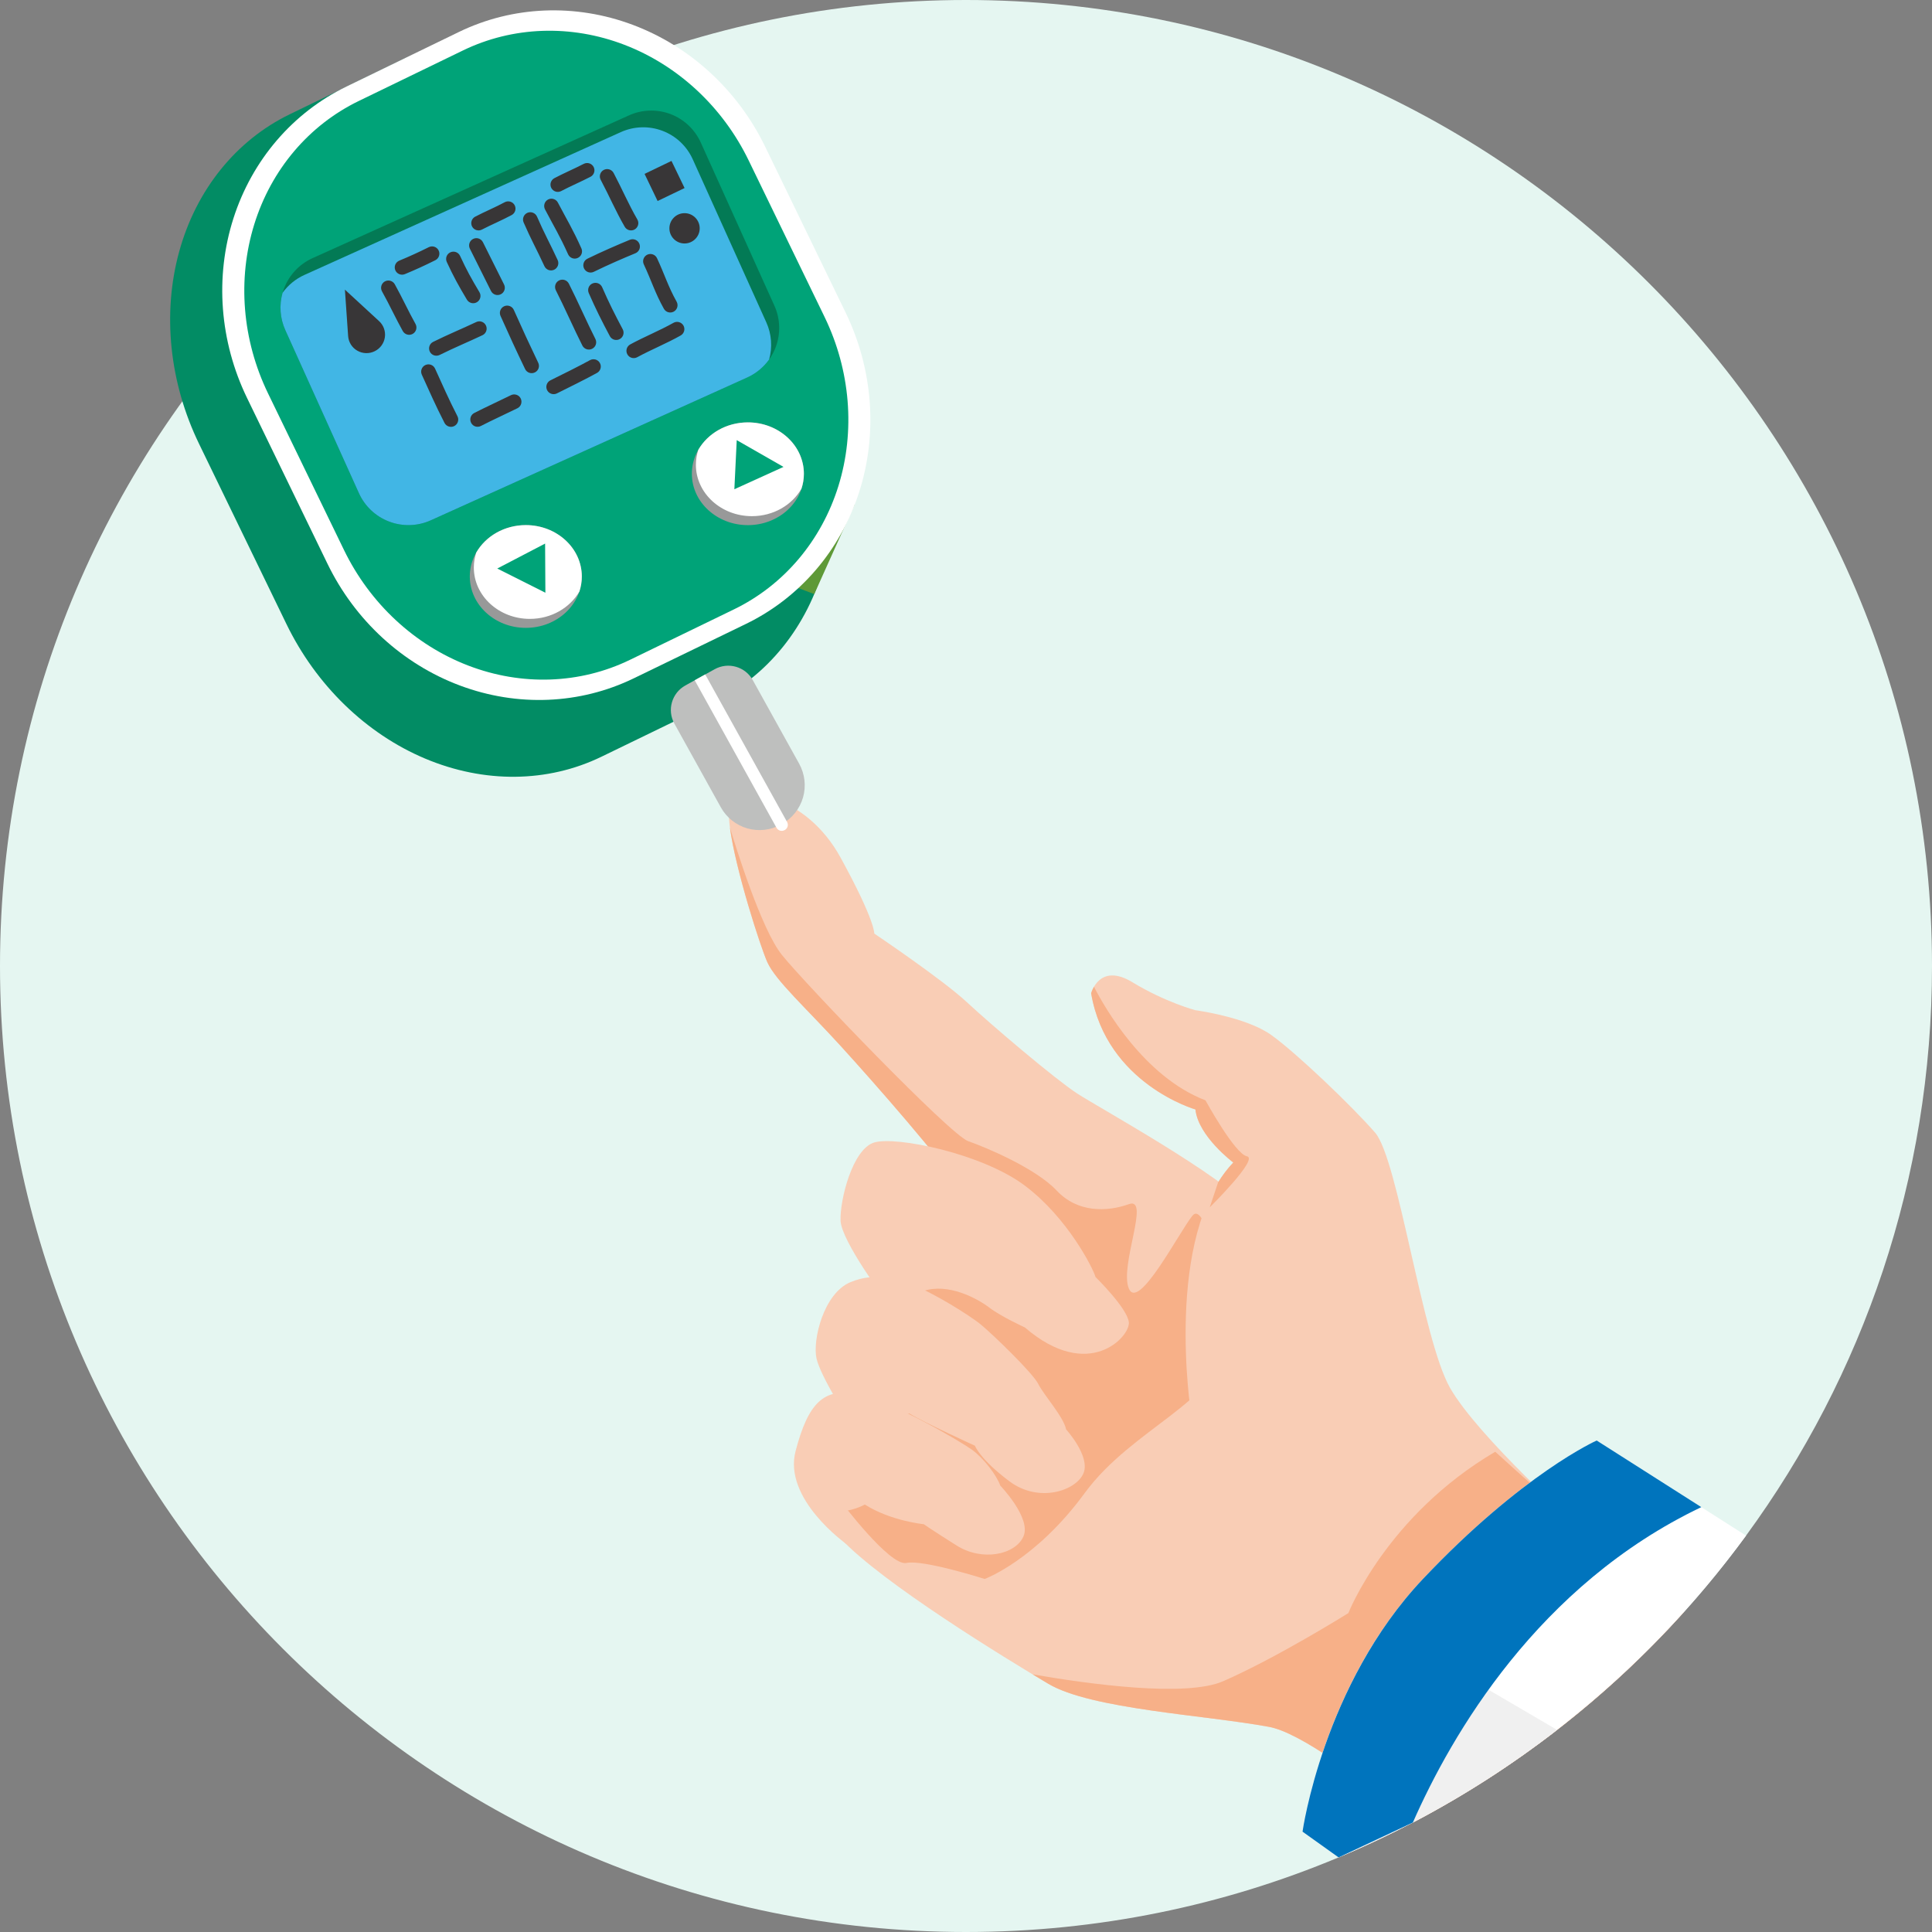
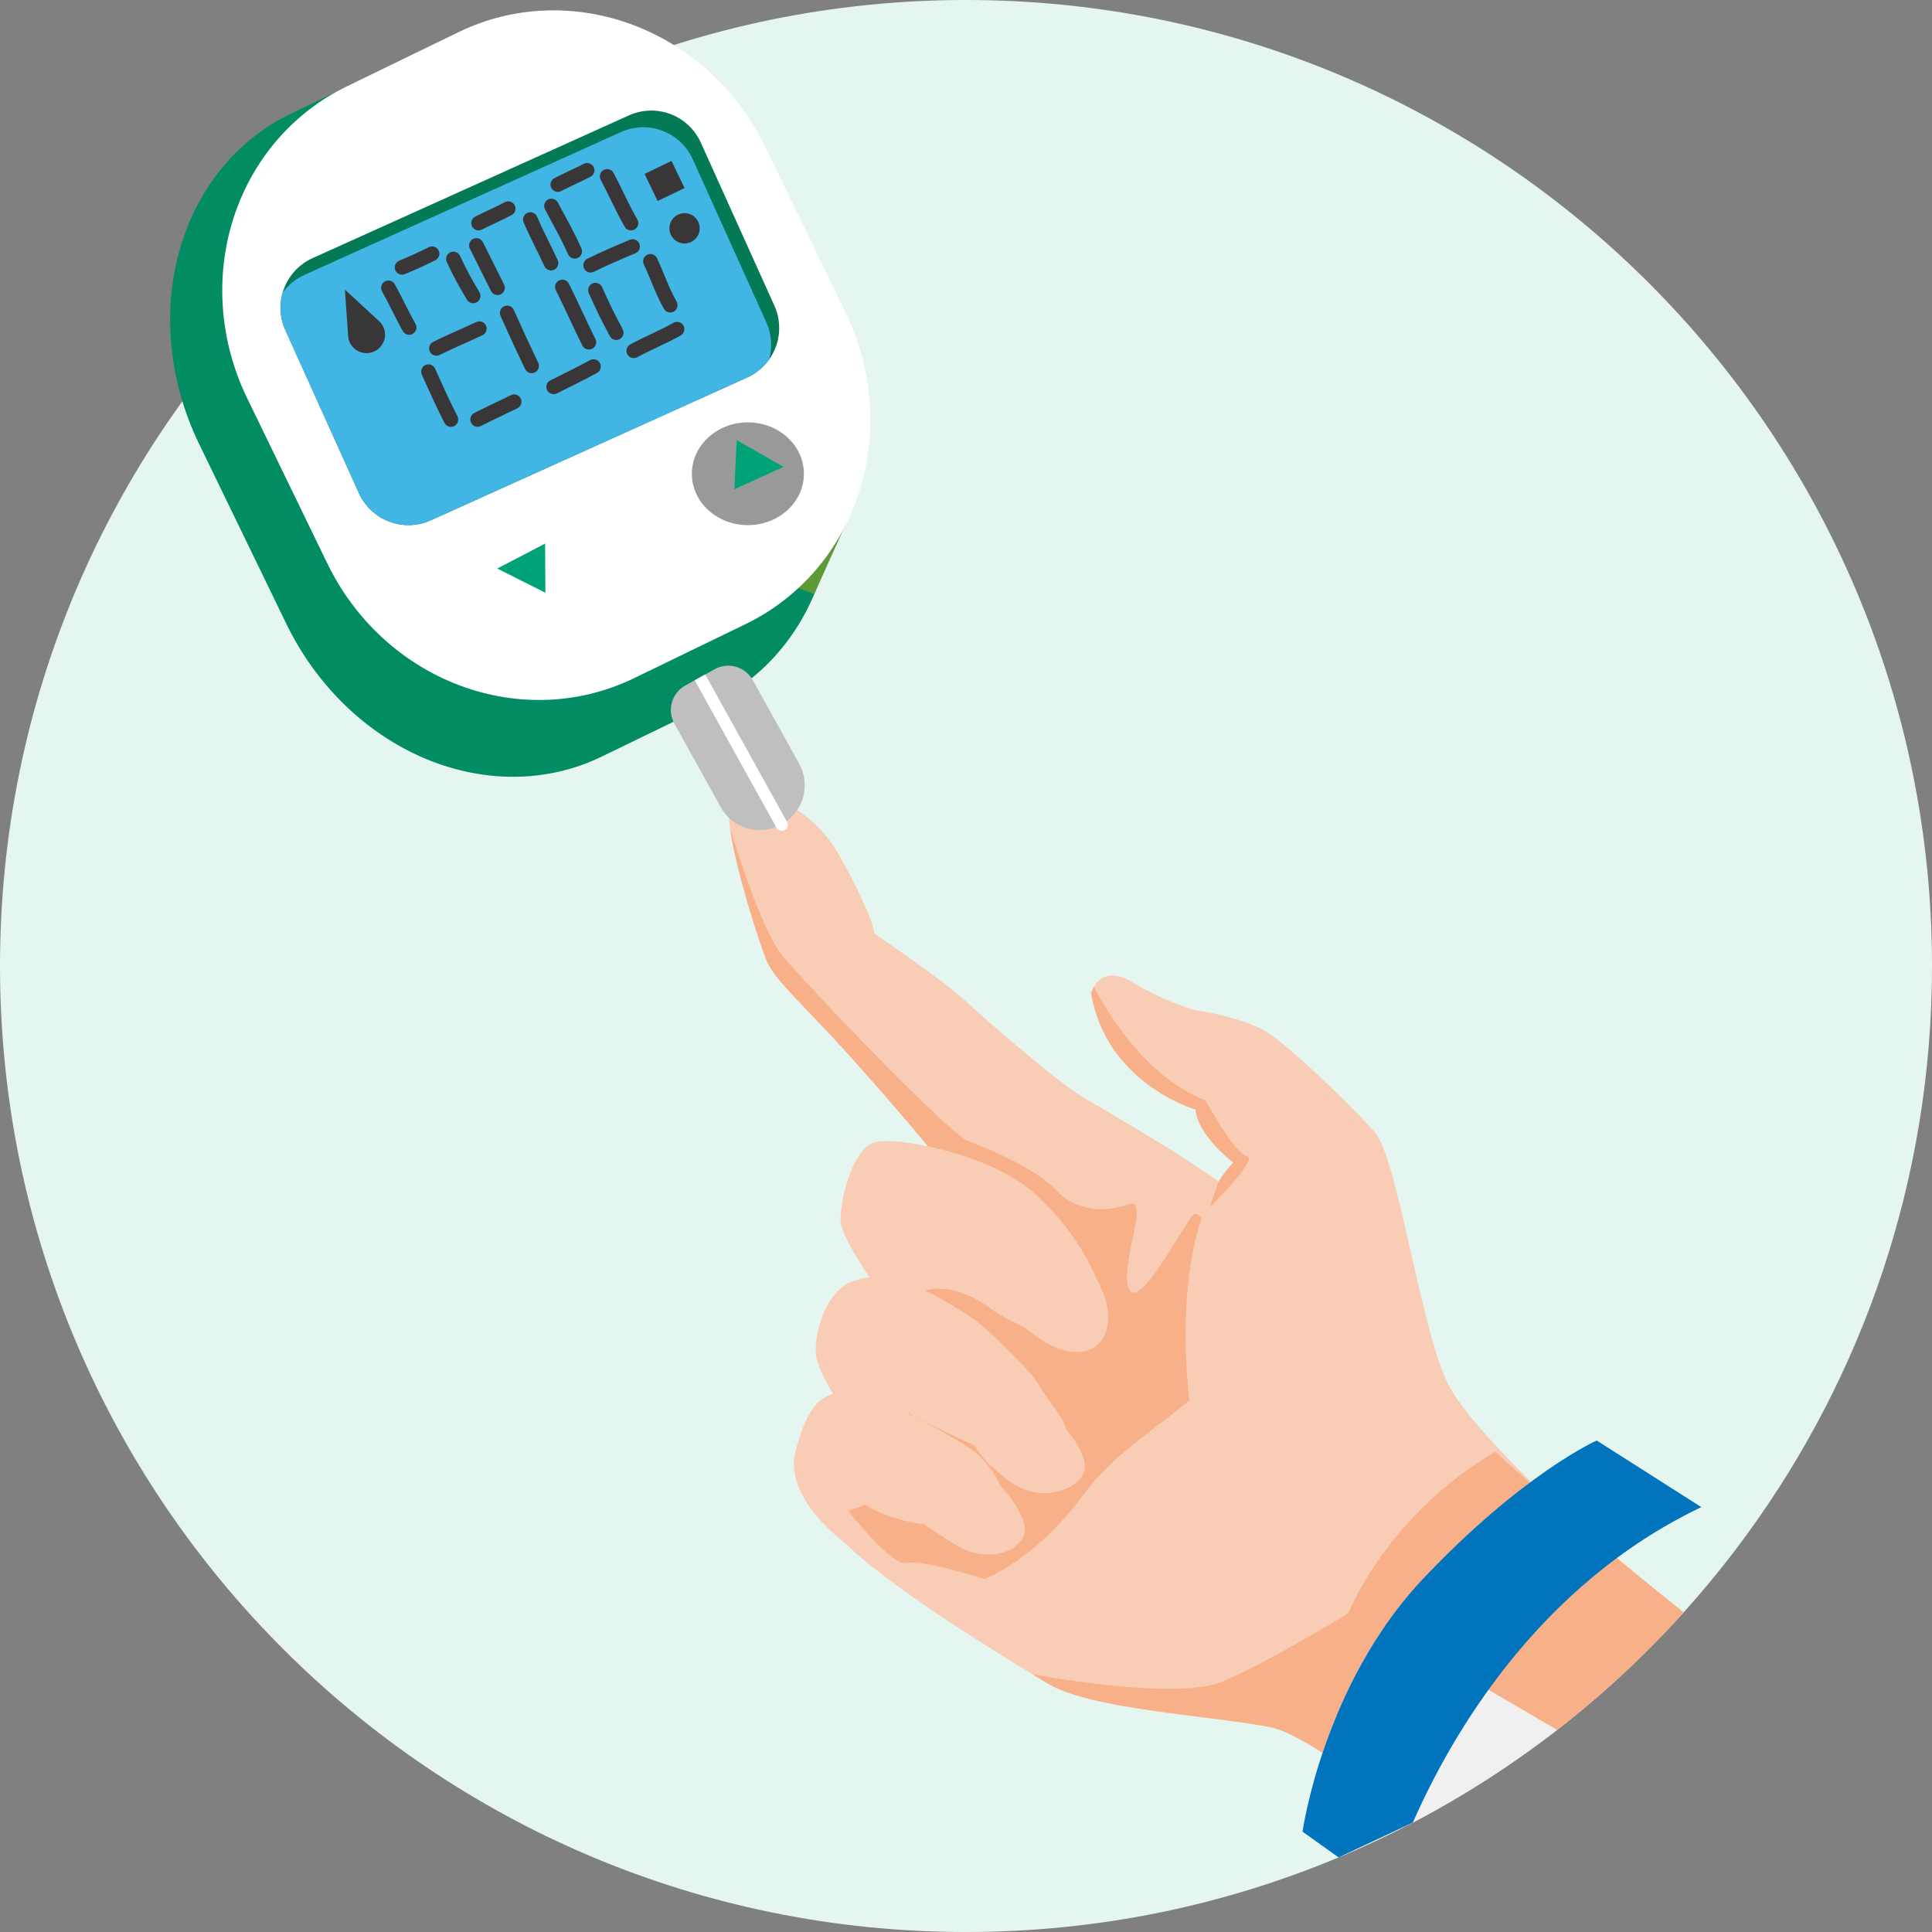
<svg xmlns="http://www.w3.org/2000/svg" fill="none" viewBox="0 0 48 48" height="48" width="48">
  <rect x="0" y="0" width="48" height="48" fill="#808080" stroke="none" />
  <path fill="#E5F6F1" d="M48 24C48 29.29 46.285 34.183 43.38 38.152C42.895 38.814 42.377 39.451 41.829 40.059C40.871 41.123 39.818 42.101 38.685 42.979C37.578 43.837 36.394 44.6 35.146 45.257C34.531 45.58 33.901 45.877 33.256 46.147C30.407 47.34 27.28 48 24 48C10.754 48 0 37.246 0 24C0 10.754 10.754 0 24 0C37.246 0 48 10.754 48 24Z" clip-rule="evenodd" fill-rule="evenodd" />
  <path fill="#F9CDB5" d="M41.829 40.059C39.934 42.162 37.672 43.928 35.146 45.257C33.783 44.142 32.289 43.045 31.533 42.904C29.941 42.608 27.11 42.467 26.043 41.832C24.975 41.197 21.911 39.326 20.883 38.221C19.855 37.114 20.872 35.401 21.282 34.831C21.693 34.261 21.486 32.745 22.222 31.849C22.957 30.952 23.994 29.881 23.738 29.397C23.482 28.913 21.747 26.929 20.883 25.982C20.018 25.034 19.278 24.369 19.068 23.912C18.857 23.455 17.879 20.379 18.159 19.95C18.439 19.521 20.017 19.728 20.883 21.305C21.749 22.883 21.721 23.194 21.721 23.194C21.721 23.194 23.415 24.333 24.026 24.903C24.639 25.473 26.214 26.811 26.764 27.169C27.314 27.526 30.34 29.188 31.098 30.052C31.623 30.65 36.039 35.465 41.829 40.059Z" clip-rule="evenodd" fill-rule="evenodd" />
  <path fill="#F7B088" d="M18.135 20.56C18.271 21.012 18.909 23.079 19.424 23.722C20.004 24.445 23.61 28.197 24.052 28.351C24.495 28.505 25.732 29.025 26.253 29.579C26.773 30.134 27.503 30.111 28.046 29.917C28.589 29.723 27.807 31.446 28.046 32.014C28.284 32.582 29.28 30.639 29.622 30.208C29.963 29.777 30.443 32.048 30.385 33.422C30.326 34.796 28.14 35.467 26.95 37.094C25.728 38.765 24.464 39.229 24.464 39.229C24.464 39.229 22.931 38.741 22.52 38.831C22.108 38.922 20.881 37.289 20.881 37.289L21.114 35.08C21.176 34.983 21.233 34.899 21.282 34.831C21.692 34.261 21.485 32.746 22.221 31.849C22.957 30.953 23.994 29.882 23.737 29.398C23.481 28.913 21.747 26.93 20.882 25.982C20.018 25.035 19.277 24.369 19.067 23.912C18.903 23.555 18.272 21.604 18.135 20.56Z" clip-rule="evenodd" fill-rule="evenodd" />
  <path fill="#F9CDB5" d="M29.59 35.111C29.59 35.111 28.903 30.712 30.641 28.883C30.641 28.883 29.771 28.234 29.7 27.565C29.7 27.565 27.493 26.931 27.109 24.68C27.109 24.68 27.308 23.902 28.134 24.403C28.96 24.905 29.702 25.099 29.702 25.099C29.702 25.099 30.954 25.266 31.578 25.71C32.203 26.154 33.59 27.481 34.164 28.14C34.737 28.799 35.336 33.266 36.024 34.478C36.712 35.689 39.244 37.956 39.244 37.956L36.214 42.609L29.59 35.111Z" clip-rule="evenodd" fill-rule="evenodd" />
  <path fill="#F7B088" d="M41.829 40.059C39.934 42.162 37.673 43.928 35.146 45.257C33.783 44.142 32.289 43.045 31.533 42.904C29.941 42.608 27.11 42.467 26.043 41.832C25.933 41.767 25.803 41.688 25.655 41.599C27.059 41.843 29.465 42.173 30.39 41.769C31.733 41.182 33.5 40.077 33.5 40.077C33.5 40.077 34.444 37.659 37.149 36.068C38.549 37.343 40.13 38.711 41.829 40.059Z" clip-rule="evenodd" fill-rule="evenodd" />
  <path fill="#F7B088" d="M27.179 24.515C27.441 25.026 28.418 26.75 29.95 27.338C29.95 27.338 30.679 28.67 30.98 28.728C31.282 28.786 30.056 29.996 30.056 29.996L30.263 29.376C30.374 29.197 30.499 29.031 30.641 28.882C30.641 28.882 29.771 28.233 29.7 27.564C29.7 27.564 27.493 26.93 27.109 24.679C27.109 24.68 27.128 24.604 27.179 24.515Z" clip-rule="evenodd" fill-rule="evenodd" />
-   <path fill="#F9CDB5" d="M22.042 32.359C22.042 32.359 20.9 30.837 20.883 30.324C20.866 29.811 21.18 28.545 21.721 28.384C22.262 28.224 24.395 28.655 25.461 29.456C26.526 30.256 27.157 31.51 27.218 31.727C27.218 31.727 28.007 32.499 28.046 32.851C28.084 33.202 27.052 34.349 25.461 32.979C25.461 32.979 24.874 32.712 24.579 32.487C24.284 32.261 23.557 31.866 22.938 32.076C22.32 32.286 22.042 32.359 22.042 32.359Z" clip-rule="evenodd" fill-rule="evenodd" />
+   <path fill="#F9CDB5" d="M22.042 32.359C22.042 32.359 20.9 30.837 20.883 30.324C20.866 29.811 21.18 28.545 21.721 28.384C22.262 28.224 24.395 28.655 25.461 29.456C26.526 30.256 27.157 31.51 27.218 31.727C28.084 33.202 27.052 34.349 25.461 32.979C25.461 32.979 24.874 32.712 24.579 32.487C24.284 32.261 23.557 31.866 22.938 32.076C22.32 32.286 22.042 32.359 22.042 32.359Z" clip-rule="evenodd" fill-rule="evenodd" />
  <path fill="#F9CDB5" d="M21.132 35.363C21.132 35.363 20.389 34.208 20.286 33.752C20.184 33.296 20.46 32.136 21.127 31.856C21.793 31.577 22.331 31.815 22.739 31.957C23.147 32.099 24.09 32.674 24.385 32.921C24.68 33.168 25.661 34.112 25.798 34.388C25.935 34.664 26.422 35.196 26.488 35.514C26.488 35.514 27.103 36.188 26.915 36.612C26.726 37.037 25.81 37.35 25.078 36.802C24.346 36.254 24.221 35.918 24.221 35.918C24.221 35.918 22.978 35.352 22.593 35.118L21.132 35.363Z" clip-rule="evenodd" fill-rule="evenodd" />
  <path fill="#F9CDB5" d="M21.025 38.358C21.025 38.358 19.452 37.246 19.766 36.052C20.079 34.859 20.463 34.464 21.317 34.64C22.172 34.815 23.849 35.803 24.144 36.015C24.439 36.227 24.763 36.655 24.852 36.91C24.852 36.91 25.63 37.717 25.427 38.173C25.224 38.629 24.403 38.798 23.771 38.4C23.138 38.002 22.95 37.868 22.95 37.868C22.95 37.868 22.133 37.79 21.487 37.38C21.487 37.38 21.112 37.586 20.807 37.53L21.025 38.358Z" clip-rule="evenodd" fill-rule="evenodd" />
-   <path fill="white" d="M43.38 38.152C40.814 41.66 37.318 44.446 33.257 46.147L32.361 45.507C32.361 45.507 32.873 41.853 35.352 39.229C37.832 36.605 39.669 35.789 39.669 35.789L43.38 38.152Z" clip-rule="evenodd" fill-rule="evenodd" />
  <path fill="#F0F0F0" d="M38.685 42.979C37.578 43.837 36.394 44.6 35.146 45.257C34.531 45.58 33.901 45.877 33.257 46.147L32.361 45.507C32.361 45.507 32.732 42.86 34.372 40.453L38.685 42.979Z" clip-rule="evenodd" fill-rule="evenodd" />
  <path fill="#0074BD" d="M35.102 45.28C36.064 43.094 38.212 39.38 42.269 37.444L39.669 35.789C39.669 35.789 37.832 36.605 35.352 39.229C32.873 41.853 32.361 45.507 32.361 45.507L33.257 46.147L35.102 45.28Z" clip-rule="evenodd" fill-rule="evenodd" />
  <path fill="#028C64" d="M17.818 4.784C17.079 3.261 15.839 2.057 14.371 1.439C12.903 0.82 11.327 0.837 9.989 1.486C9.073 1.93 8.117 2.394 7.201 2.838C5.864 3.487 4.875 4.714 4.452 6.25C4.029 7.786 4.207 9.505 4.946 11.028C5.651 12.483 6.41 14.046 7.115 15.501C7.854 17.025 9.094 18.228 10.562 18.847C12.03 19.465 13.606 19.449 14.944 18.8C15.86 18.355 16.816 17.892 17.732 17.447C19.069 16.799 20.058 15.571 20.481 14.035C20.904 12.499 20.726 10.78 19.987 9.257C19.282 7.802 18.524 6.239 17.818 4.784Z" clip-rule="evenodd" fill-rule="evenodd" />
  <path fill="#5E9937" d="M21.235 12.527L20.23 14.76L19.073 14.323L21.235 12.527Z" clip-rule="evenodd" fill-rule="evenodd" />
  <path fill="white" d="M19.009 3.642C18.328 2.238 17.144 1.15 15.718 0.616C14.291 0.082 12.738 0.146 11.4 0.795C10.484 1.239 9.529 1.703 8.612 2.148C7.275 2.796 6.263 3.976 5.799 5.427C5.335 6.878 5.457 8.482 6.137 9.886C6.788 11.226 7.486 12.666 8.136 14.006C8.817 15.41 10.001 16.499 11.428 17.032C12.855 17.566 14.408 17.502 15.745 16.853C16.661 16.409 17.617 15.945 18.533 15.501C19.871 14.852 20.882 13.672 21.347 12.221C21.811 10.77 21.689 9.167 21.008 7.763C20.358 6.422 19.659 4.982 19.009 3.642Z" clip-rule="evenodd" fill-rule="evenodd" />
-   <path fill="#00A378" d="M18.599 3.983C17.956 2.658 16.847 1.626 15.516 1.114C14.184 0.602 12.739 0.653 11.499 1.255C10.649 1.667 9.762 2.097 8.913 2.509C7.672 3.111 6.738 4.214 6.316 5.577C5.894 6.94 6.017 8.45 6.66 9.775C7.274 11.041 7.934 12.4 8.547 13.666C9.19 14.991 10.299 16.023 11.631 16.535C12.963 17.047 14.407 16.996 15.648 16.395C16.498 15.983 17.384 15.553 18.234 15.14C19.474 14.539 20.408 13.435 20.831 12.072C21.253 10.71 21.129 9.2 20.486 7.874C19.873 6.608 19.213 5.248 18.599 3.983Z" clip-rule="evenodd" fill-rule="evenodd" />
  <path fill="#037A55" d="M17.411 3.542C17.263 3.216 16.993 2.961 16.658 2.834C16.323 2.708 15.951 2.719 15.625 2.867C13.639 3.763 9.75 5.518 7.764 6.414C7.438 6.562 7.183 6.833 7.057 7.167C6.93 7.502 6.941 7.874 7.089 8.2C7.612 9.361 8.393 11.091 8.917 12.252C9.064 12.578 9.335 12.833 9.671 12.959C10.006 13.086 10.377 13.074 10.704 12.927C12.689 12.031 16.578 10.276 18.564 9.379C18.89 9.232 19.145 8.961 19.272 8.626C19.398 8.291 19.387 7.919 19.239 7.593C18.715 6.433 17.934 4.703 17.411 3.542Z" clip-rule="evenodd" fill-rule="evenodd" />
-   <path fill="#989999" d="M13.064 13.046C13.832 13.046 14.455 13.618 14.455 14.323C14.455 15.027 13.832 15.599 13.064 15.599C12.296 15.599 11.672 15.027 11.672 14.323C11.672 13.618 12.296 13.046 13.064 13.046Z" clip-rule="evenodd" fill-rule="evenodd" />
  <path fill="white" d="M11.832 13.729C12.065 13.323 12.529 13.046 13.064 13.046C13.832 13.046 14.455 13.618 14.455 14.323C14.455 14.452 14.434 14.576 14.396 14.694C14.162 15.099 13.698 15.376 13.164 15.376C12.396 15.376 11.772 14.805 11.772 14.1C11.772 13.971 11.793 13.847 11.832 13.729Z" clip-rule="evenodd" fill-rule="evenodd" />
  <path fill="#00A378" d="M12.354 14.125L13.55 14.726L13.543 13.505L12.354 14.125Z" clip-rule="evenodd" fill-rule="evenodd" />
  <path fill="#989999" d="M18.581 10.494C19.349 10.494 19.973 11.066 19.973 11.771C19.973 12.475 19.349 13.047 18.581 13.047C17.813 13.047 17.189 12.475 17.189 11.771C17.189 11.066 17.813 10.494 18.581 10.494Z" clip-rule="evenodd" fill-rule="evenodd" />
-   <path fill="white" d="M17.349 11.176C17.582 10.771 18.046 10.494 18.581 10.494C19.349 10.494 19.972 11.066 19.972 11.77C19.972 11.899 19.951 12.024 19.912 12.141C19.679 12.547 19.215 12.824 18.681 12.824C17.913 12.824 17.289 12.252 17.289 11.547C17.289 11.418 17.31 11.294 17.349 11.176Z" clip-rule="evenodd" fill-rule="evenodd" />
  <path fill="#00A378" d="M19.466 11.6L18.304 10.935L18.245 12.155L19.466 11.6Z" clip-rule="evenodd" fill-rule="evenodd" />
  <path fill="#BEBFBE" d="M18.703 16.898C18.516 16.561 18.092 16.44 17.755 16.627C17.523 16.755 17.258 16.902 17.026 17.031C16.69 17.218 16.568 17.642 16.755 17.978C17.07 18.545 17.543 19.398 17.908 20.056C18.049 20.312 18.287 20.5 18.567 20.581C18.847 20.661 19.148 20.627 19.404 20.485C19.411 20.481 19.419 20.476 19.427 20.472C19.682 20.33 19.87 20.093 19.951 19.813C20.031 19.533 19.997 19.232 19.856 18.976C19.49 18.318 19.017 17.464 18.703 16.898Z" clip-rule="evenodd" fill-rule="evenodd" />
  <path fill="white" d="M17.521 16.756L17.26 16.901C17.26 16.901 18.925 19.904 19.293 20.567C19.332 20.638 19.422 20.663 19.493 20.624C19.495 20.623 19.496 20.623 19.497 20.622C19.569 20.582 19.595 20.493 19.555 20.422C19.187 19.759 17.521 16.756 17.521 16.756Z" clip-rule="evenodd" fill-rule="evenodd" />
  <path fill="#41B6E5" d="M7.02 7.276C6.933 7.582 6.957 7.909 7.088 8.2C7.612 9.361 8.393 11.091 8.917 12.252C9.064 12.578 9.335 12.833 9.67 12.959C10.005 13.086 10.377 13.074 10.703 12.927C12.689 12.031 16.578 10.276 18.564 9.379C18.783 9.28 18.97 9.125 19.108 8.933C19.194 8.628 19.171 8.3 19.039 8.009C18.516 6.848 17.735 5.118 17.211 3.958C17.064 3.631 16.793 3.376 16.458 3.25C16.123 3.123 15.751 3.135 15.425 3.282C13.439 4.178 9.551 5.933 7.564 6.83C7.345 6.929 7.157 7.084 7.02 7.276Z" clip-rule="evenodd" fill-rule="evenodd" />
  <path fill="#383637" d="M8.569 7.196C8.569 7.196 8.613 7.825 8.649 8.347C8.659 8.5 8.745 8.638 8.878 8.713C9.011 8.789 9.174 8.794 9.311 8.725C9.312 8.724 9.312 8.724 9.313 8.724C9.448 8.657 9.541 8.527 9.562 8.378C9.583 8.23 9.529 8.079 9.418 7.978C9.036 7.626 8.569 7.196 8.569 7.196Z" clip-rule="evenodd" fill-rule="evenodd" />
  <path fill="#383637" d="M16.683 3.998L16.014 4.32L16.338 4.994L17.008 4.672L16.683 3.998Z" />
  <path fill="#383637" d="M17.007 5.296C17.215 5.296 17.384 5.465 17.384 5.673C17.384 5.88 17.215 6.049 17.007 6.049C16.799 6.049 16.631 5.88 16.631 5.673C16.631 5.465 16.8 5.296 17.007 5.296Z" clip-rule="evenodd" fill-rule="evenodd" />
  <path fill="#383637" d="M13.942 4.747C14.181 4.622 14.431 4.516 14.671 4.392C14.759 4.347 14.794 4.237 14.749 4.149C14.703 4.06 14.594 4.025 14.505 4.07C14.264 4.194 14.014 4.3 13.774 4.426C13.685 4.473 13.651 4.582 13.697 4.67C13.744 4.759 13.853 4.794 13.942 4.747ZM14.924 4.467C15.137 4.87 15.3 5.252 15.521 5.634C15.571 5.721 15.682 5.75 15.769 5.7C15.855 5.65 15.885 5.539 15.835 5.453C15.616 5.075 15.456 4.696 15.245 4.297C15.198 4.209 15.088 4.175 15 4.222C14.911 4.269 14.877 4.379 14.924 4.467ZM11.973 5.704C12.214 5.579 12.473 5.472 12.712 5.343C12.8 5.296 12.833 5.186 12.786 5.098C12.739 5.01 12.628 4.977 12.54 5.024C12.303 5.152 12.045 5.258 11.806 5.383C11.717 5.429 11.683 5.539 11.729 5.628C11.775 5.716 11.885 5.75 11.973 5.704ZM13.541 5.203C13.765 5.631 13.909 5.86 14.114 6.318C14.155 6.409 14.262 6.451 14.353 6.409C14.444 6.369 14.486 6.262 14.444 6.17C14.236 5.703 14.09 5.471 13.861 5.034C13.815 4.945 13.705 4.911 13.616 4.957C13.528 5.004 13.494 5.114 13.541 5.203ZM13.009 5.526C13.189 5.941 13.334 6.196 13.526 6.613C13.568 6.704 13.675 6.744 13.766 6.702C13.857 6.66 13.897 6.552 13.855 6.461C13.664 6.047 13.52 5.795 13.342 5.382C13.302 5.29 13.195 5.248 13.104 5.287C13.012 5.327 12.969 5.434 13.009 5.526ZM14.753 6.753C15.106 6.58 15.492 6.413 15.787 6.292C15.879 6.254 15.923 6.148 15.885 6.056C15.848 5.964 15.741 5.919 15.649 5.957C15.349 6.081 14.954 6.251 14.593 6.428C14.504 6.472 14.466 6.581 14.511 6.671C14.555 6.76 14.663 6.797 14.753 6.753ZM10.058 6.811C10.314 6.706 10.568 6.589 10.816 6.465C10.905 6.42 10.942 6.311 10.897 6.221C10.852 6.132 10.743 6.096 10.653 6.141C10.413 6.261 10.167 6.374 9.919 6.476C9.826 6.515 9.783 6.621 9.821 6.713C9.859 6.805 9.966 6.849 10.058 6.811ZM11.674 6.179L12.199 7.23C12.244 7.32 12.353 7.356 12.442 7.311C12.531 7.267 12.568 7.158 12.523 7.068L11.998 6.017C11.953 5.928 11.844 5.891 11.755 5.936C11.666 5.98 11.629 6.089 11.674 6.179ZM11.1 6.509C11.272 6.88 11.391 7.093 11.6 7.445C11.652 7.531 11.763 7.56 11.849 7.508C11.935 7.457 11.963 7.345 11.912 7.26C11.71 6.921 11.595 6.715 11.43 6.357C11.388 6.266 11.28 6.227 11.189 6.269C11.098 6.31 11.059 6.418 11.1 6.509ZM15.995 6.568C16.185 6.973 16.275 7.28 16.494 7.671C16.543 7.759 16.653 7.79 16.741 7.741C16.828 7.692 16.859 7.582 16.81 7.494C16.596 7.111 16.509 6.811 16.323 6.414C16.281 6.324 16.173 6.285 16.082 6.327C15.992 6.37 15.952 6.478 15.995 6.568ZM9.491 7.239C9.679 7.576 9.834 7.916 10.007 8.225C10.056 8.313 10.166 8.344 10.254 8.295C10.341 8.246 10.372 8.136 10.323 8.048C10.15 7.74 9.996 7.4 9.808 7.062C9.759 6.975 9.648 6.944 9.561 6.992C9.474 7.041 9.442 7.152 9.491 7.239ZM14.627 7.28C14.799 7.673 14.954 7.981 15.151 8.351C15.198 8.439 15.308 8.473 15.396 8.425C15.485 8.378 15.518 8.268 15.471 8.18C15.279 7.819 15.127 7.519 14.96 7.135C14.92 7.044 14.813 7.002 14.721 7.042C14.629 7.081 14.588 7.188 14.627 7.28ZM13.81 7.212C14.007 7.597 14.273 8.2 14.469 8.586C14.515 8.675 14.624 8.711 14.713 8.665C14.803 8.619 14.838 8.51 14.792 8.421C14.596 8.036 14.33 7.433 14.133 7.047C14.088 6.958 13.979 6.922 13.889 6.968C13.8 7.013 13.765 7.122 13.81 7.212ZM10.922 8.819C11.299 8.632 11.661 8.483 11.987 8.328C12.078 8.285 12.116 8.177 12.073 8.087C12.03 7.996 11.922 7.958 11.832 8.001C11.504 8.157 11.14 8.306 10.761 8.494C10.671 8.538 10.635 8.647 10.679 8.737C10.723 8.826 10.832 8.863 10.922 8.819ZM15.832 8.875C16.173 8.689 16.573 8.527 16.911 8.335C16.998 8.286 17.029 8.175 16.98 8.088C16.93 8.002 16.82 7.971 16.733 8.02C16.396 8.21 15.997 8.372 15.658 8.557C15.57 8.605 15.538 8.715 15.586 8.803C15.634 8.891 15.744 8.923 15.832 8.875ZM12.435 7.848C12.64 8.307 12.834 8.729 13.046 9.169C13.089 9.259 13.197 9.297 13.288 9.253C13.378 9.21 13.416 9.102 13.372 9.012C13.162 8.575 12.969 8.156 12.766 7.7C12.726 7.609 12.618 7.568 12.527 7.608C12.436 7.649 12.394 7.756 12.435 7.848ZM13.834 9.775C14.077 9.656 14.597 9.396 14.833 9.265C14.921 9.216 14.952 9.106 14.904 9.019C14.855 8.931 14.745 8.9 14.658 8.948C14.425 9.077 13.914 9.333 13.675 9.449C13.586 9.493 13.548 9.602 13.592 9.692C13.636 9.781 13.745 9.818 13.834 9.775ZM11.948 10.583C12.192 10.456 12.608 10.265 12.855 10.143C12.944 10.099 12.981 9.99 12.937 9.9C12.893 9.81 12.784 9.774 12.694 9.818C12.446 9.941 12.028 10.134 11.782 10.261C11.693 10.307 11.659 10.416 11.705 10.505C11.75 10.595 11.86 10.629 11.948 10.583ZM10.48 9.309C10.662 9.709 10.819 10.069 11.043 10.506C11.088 10.595 11.198 10.631 11.287 10.585C11.375 10.539 11.411 10.43 11.365 10.341C11.144 9.909 10.989 9.554 10.809 9.158C10.768 9.067 10.661 9.027 10.569 9.069C10.479 9.11 10.438 9.218 10.48 9.309Z" clip-rule="evenodd" fill-rule="evenodd" />
</svg>